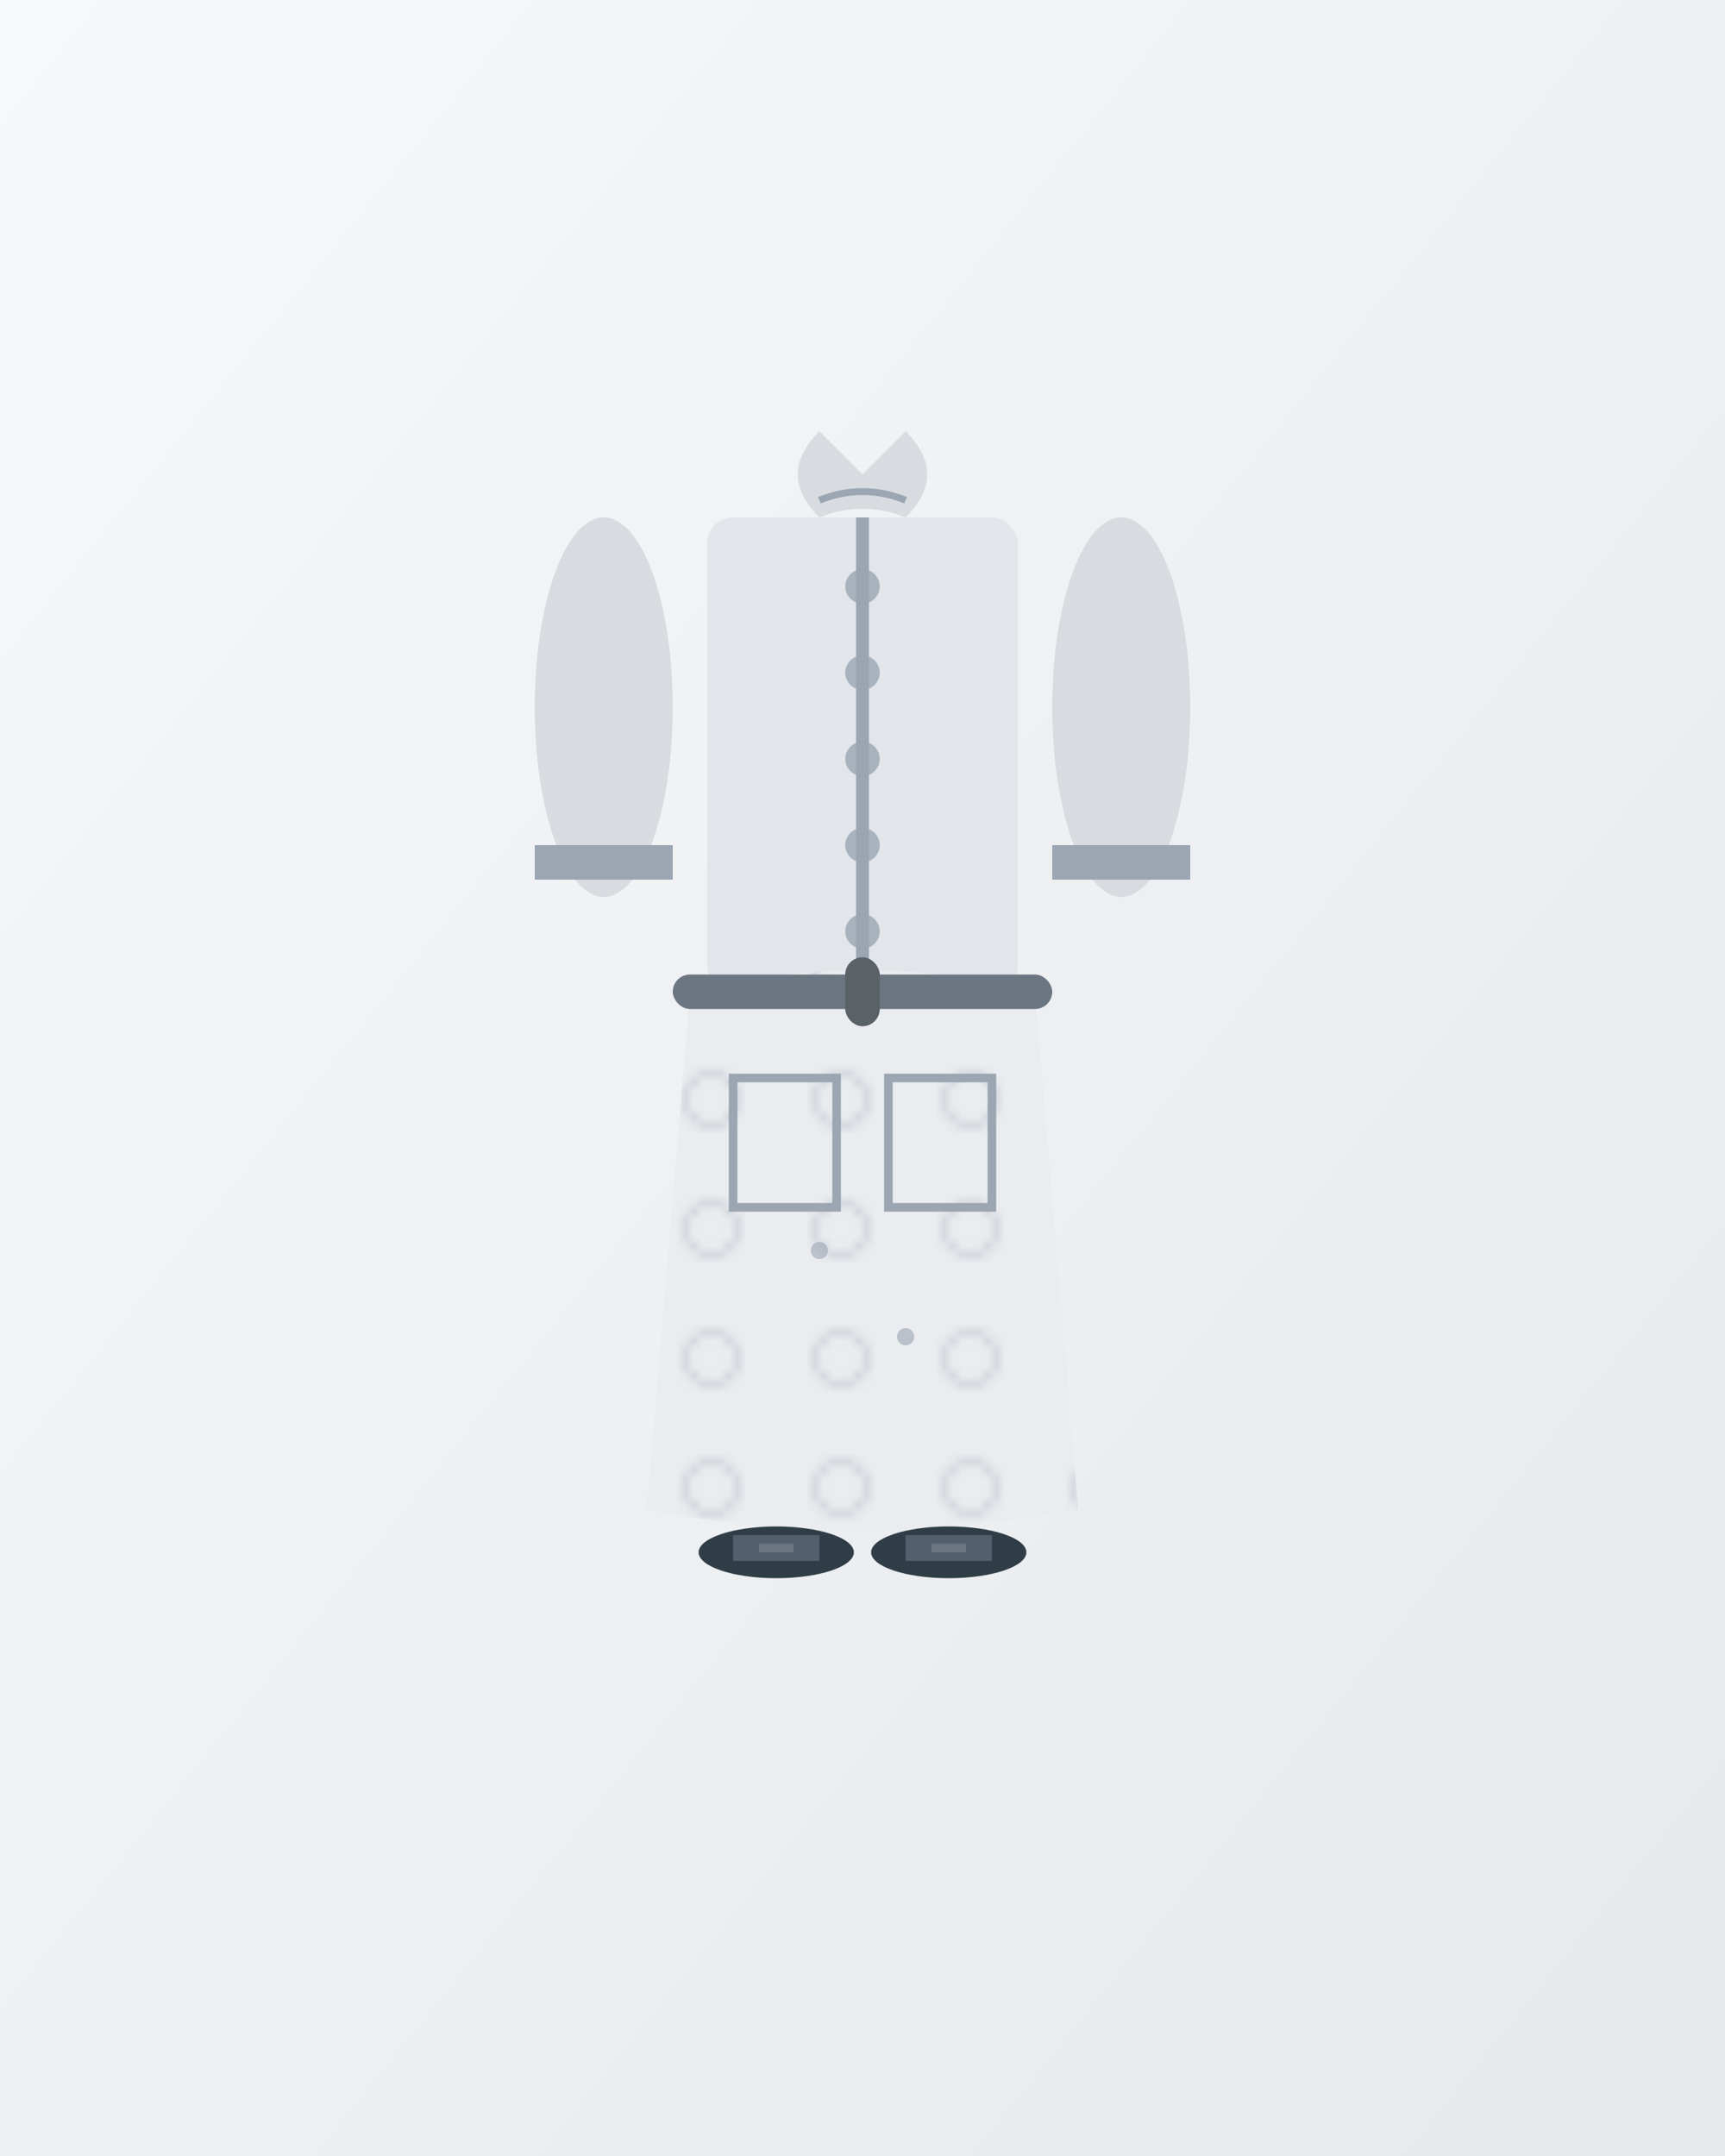
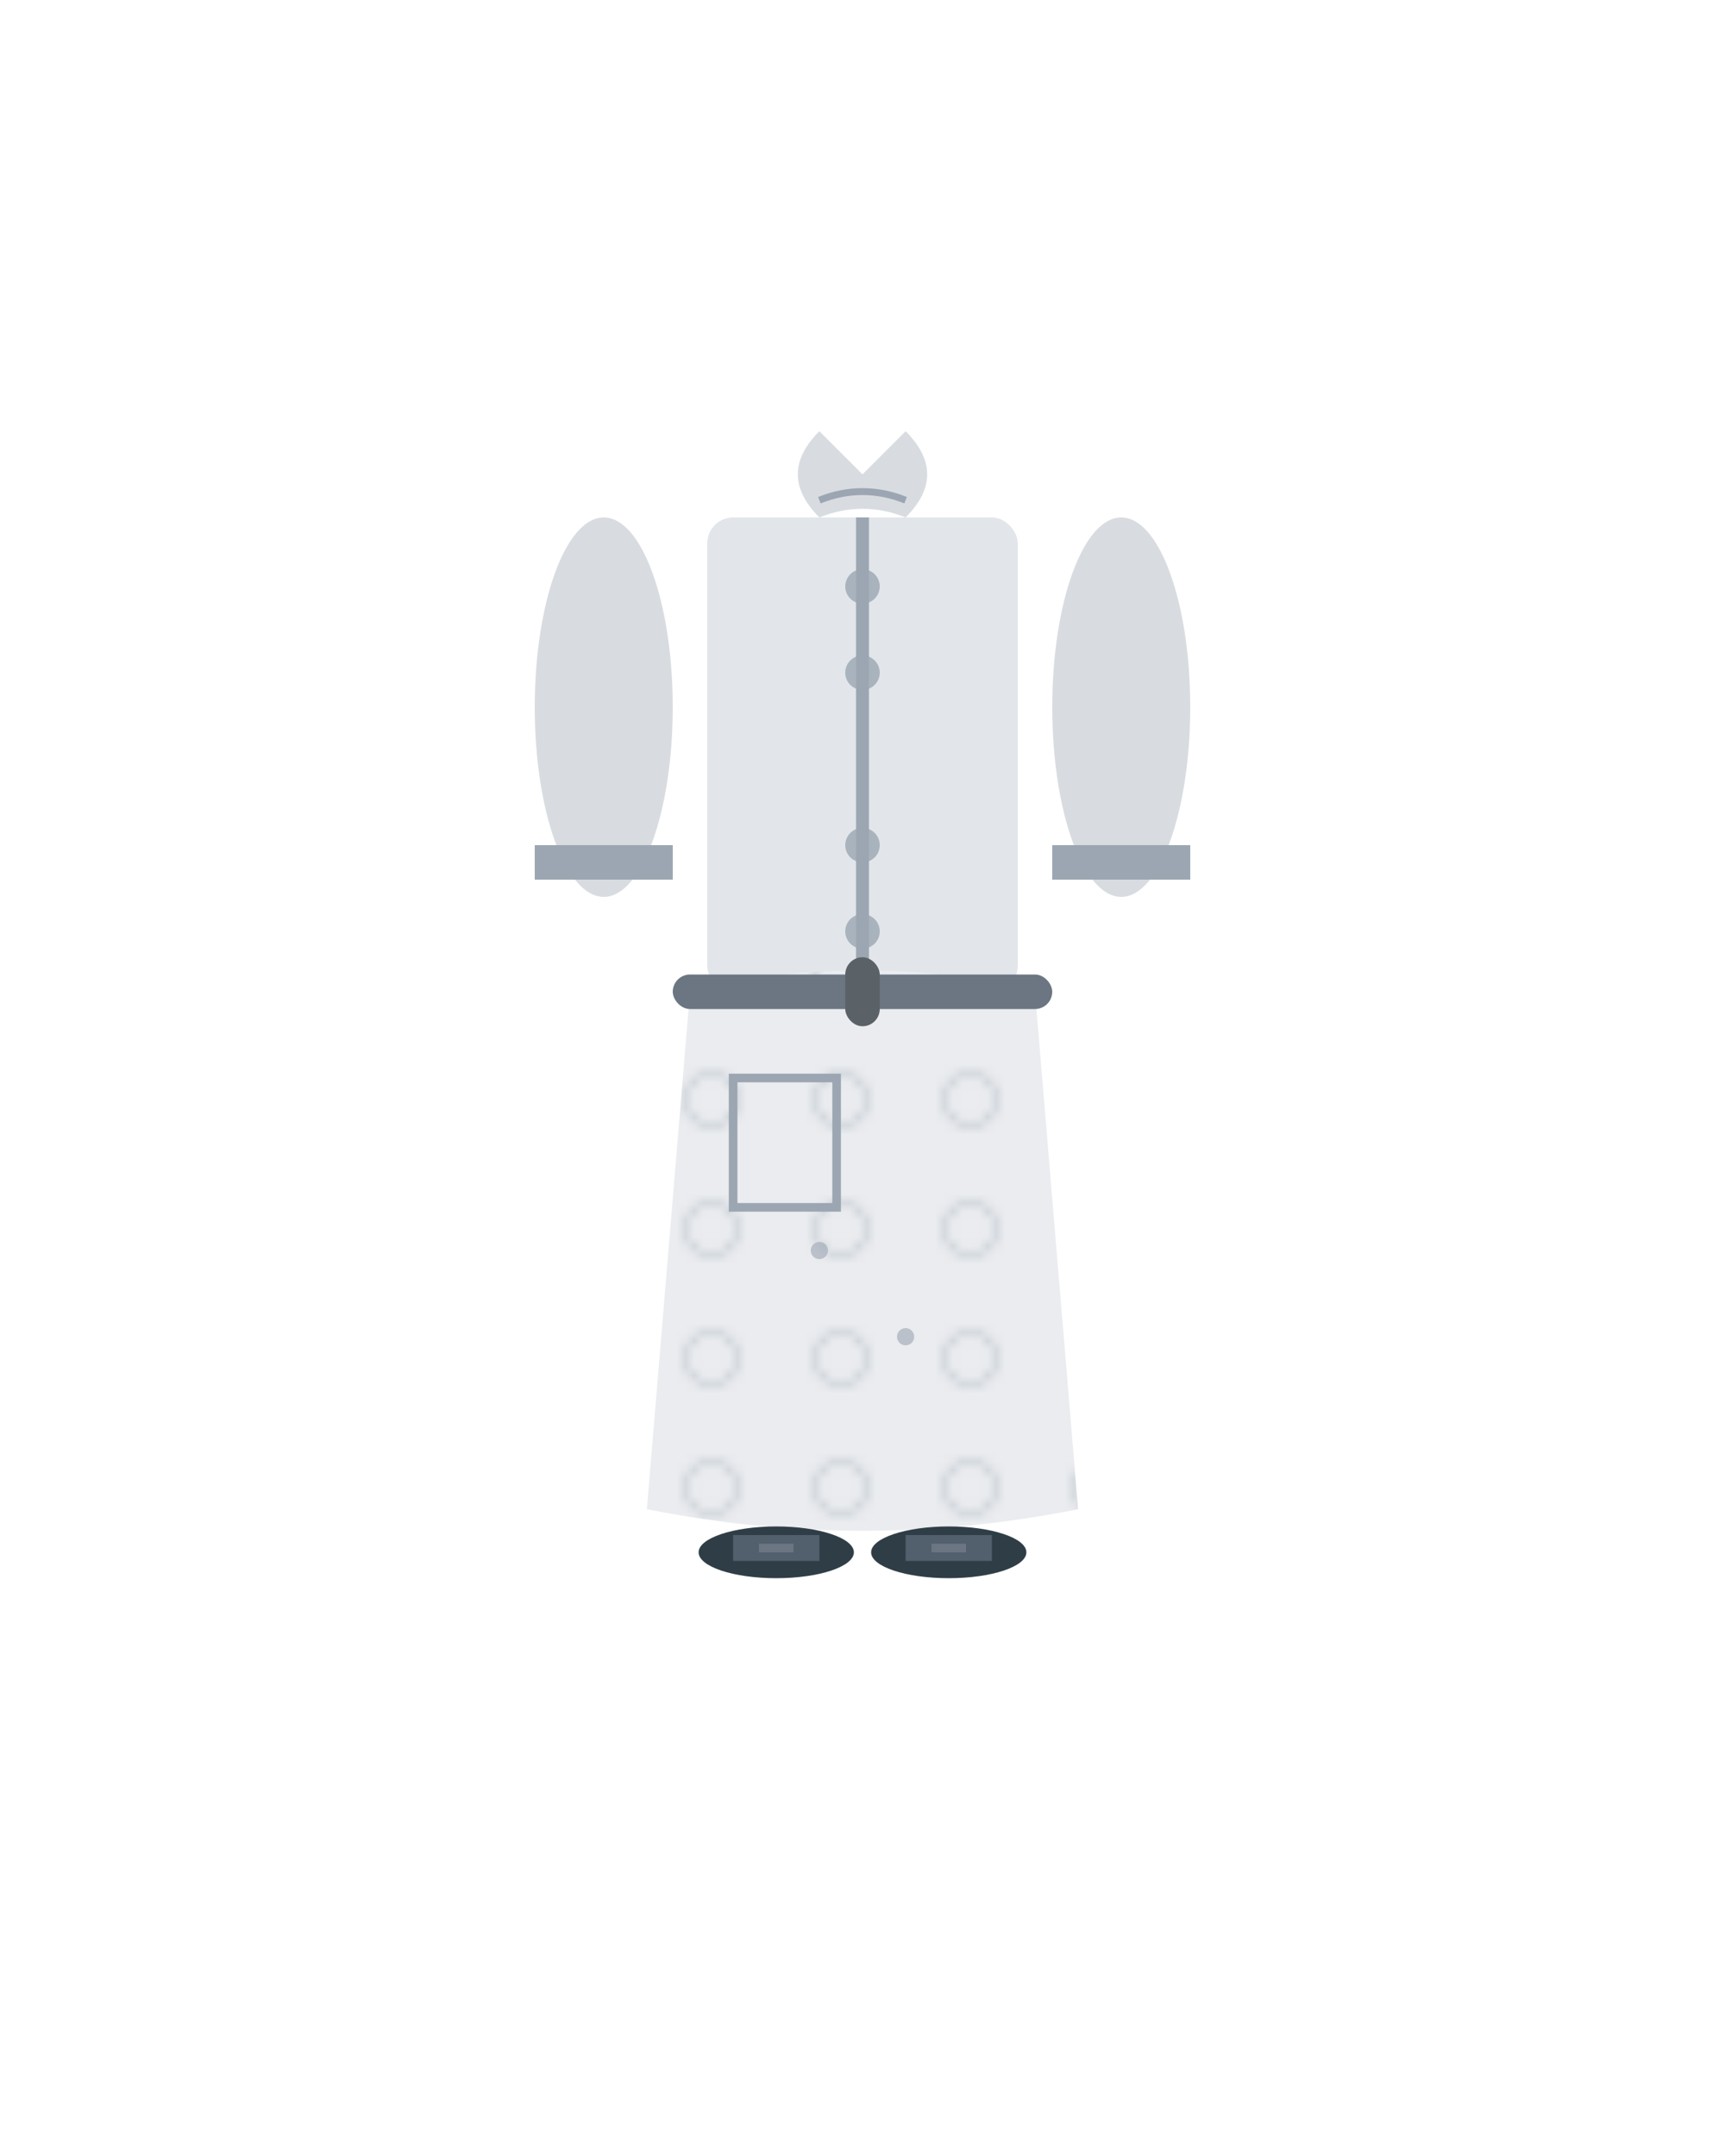
<svg xmlns="http://www.w3.org/2000/svg" width="200" height="250">
  <defs>
    <linearGradient id="dress40s3Bg" x1="0%" y1="0%" x2="100%" y2="100%">
      <stop offset="0%" style="stop-color:#F6F8FA" />
      <stop offset="100%" style="stop-color:#E6E8EB" />
    </linearGradient>
    <pattern id="modest3" patternUnits="userSpaceOnUse" width="15" height="15">
      <rect width="15" height="15" fill="#EAECEF" />
      <circle cx="7.5" cy="7.5" r="3" fill="none" stroke="#9BA6B2" stroke-width="0.5" opacity="0.5" />
    </pattern>
  </defs>
-   <rect width="200" height="250" fill="url(#dress40s3Bg)" />
  <path d="M 95 50 L 100 55 L 105 50 Q 110 55 105 60 Q 100 58 95 60 Q 90 55 95 50 Z" fill="#D8DCE0" />
  <rect x="82" y="60" width="36" height="55" fill="#E2E6EA" rx="3" />
  <path d="M 100 60 L 100 115" stroke="#9BA6B2" stroke-width="1.5" />
  <circle cx="100" cy="68" r="2" fill="#9BA6B2" opacity="0.8" />
  <circle cx="100" cy="78" r="2" fill="#9BA6B2" opacity="0.8" />
-   <circle cx="100" cy="88" r="2" fill="#9BA6B2" opacity="0.8" />
  <circle cx="100" cy="98" r="2" fill="#9BA6B2" opacity="0.8" />
  <circle cx="100" cy="108" r="2" fill="#9BA6B2" opacity="0.8" />
  <ellipse cx="70" cy="82" rx="8" ry="22" fill="#D8DCE0" />
  <ellipse cx="130" cy="82" rx="8" ry="22" fill="#D8DCE0" />
  <rect x="62" y="98" width="16" height="4" fill="#9BA6B2" />
  <rect x="122" y="98" width="16" height="4" fill="#9BA6B2" />
  <path d="M 80 115 Q 100 110 120 115 L 125 175 Q 100 180 75 175 Z" fill="url(#modest3)" />
  <rect x="78" y="113" width="44" height="4" fill="#6B7682" rx="2" />
  <rect x="98" y="111" width="4" height="8" fill="#5A6268" rx="2" />
  <rect x="85" y="125" width="12" height="15" fill="none" stroke="#9BA6B2" stroke-width="1" />
-   <rect x="103" y="125" width="12" height="15" fill="none" stroke="#9BA6B2" stroke-width="1" />
  <ellipse cx="90" cy="180" rx="9" ry="3" fill="#2F3E46" />
  <ellipse cx="110" cy="180" rx="9" ry="3" fill="#2F3E46" />
  <rect x="85" y="178" width="10" height="3" fill="#52606D" />
  <rect x="105" y="178" width="10" height="3" fill="#52606D" />
  <rect x="88" y="179" width="4" height="1" fill="#6B7682" />
  <rect x="108" y="179" width="4" height="1" fill="#6B7682" />
  <path d="M 95 58 Q 100 56 105 58" stroke="#9BA6B2" stroke-width="0.8" fill="none" />
  <circle cx="95" cy="145" r="1" fill="#9BA6B2" opacity="0.6" />
  <circle cx="105" cy="155" r="1" fill="#9BA6B2" opacity="0.6" />
</svg>